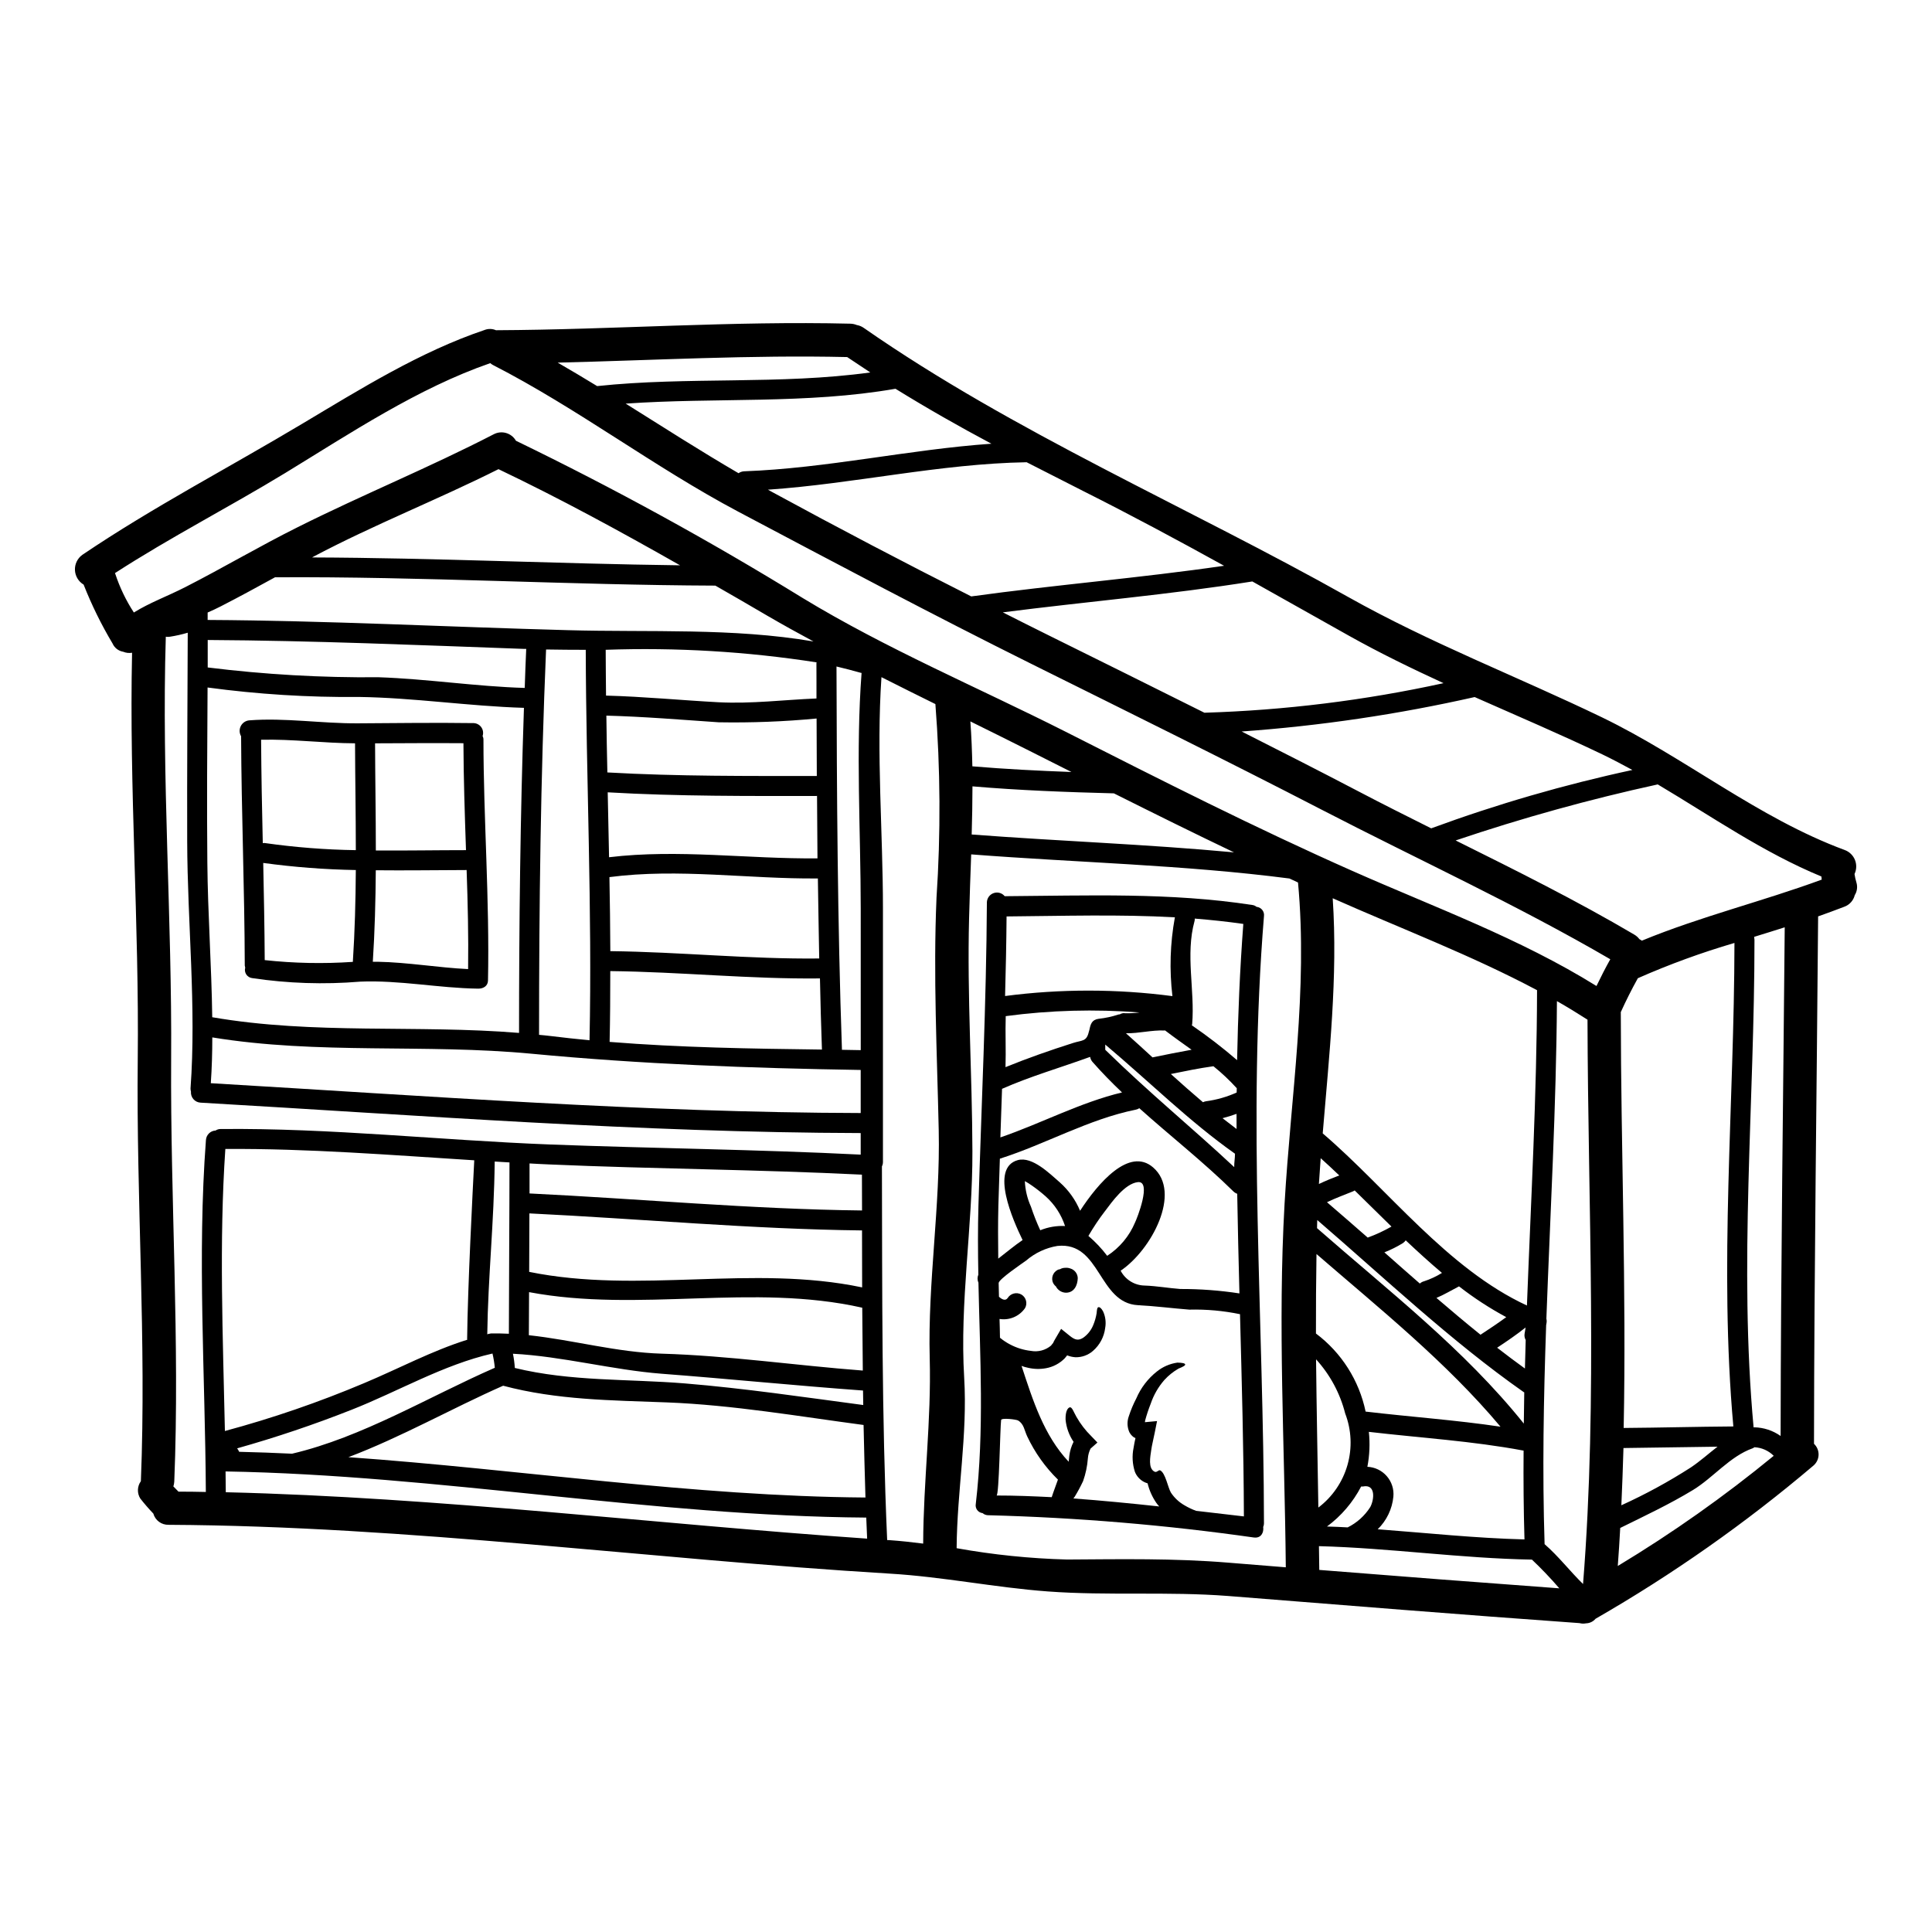
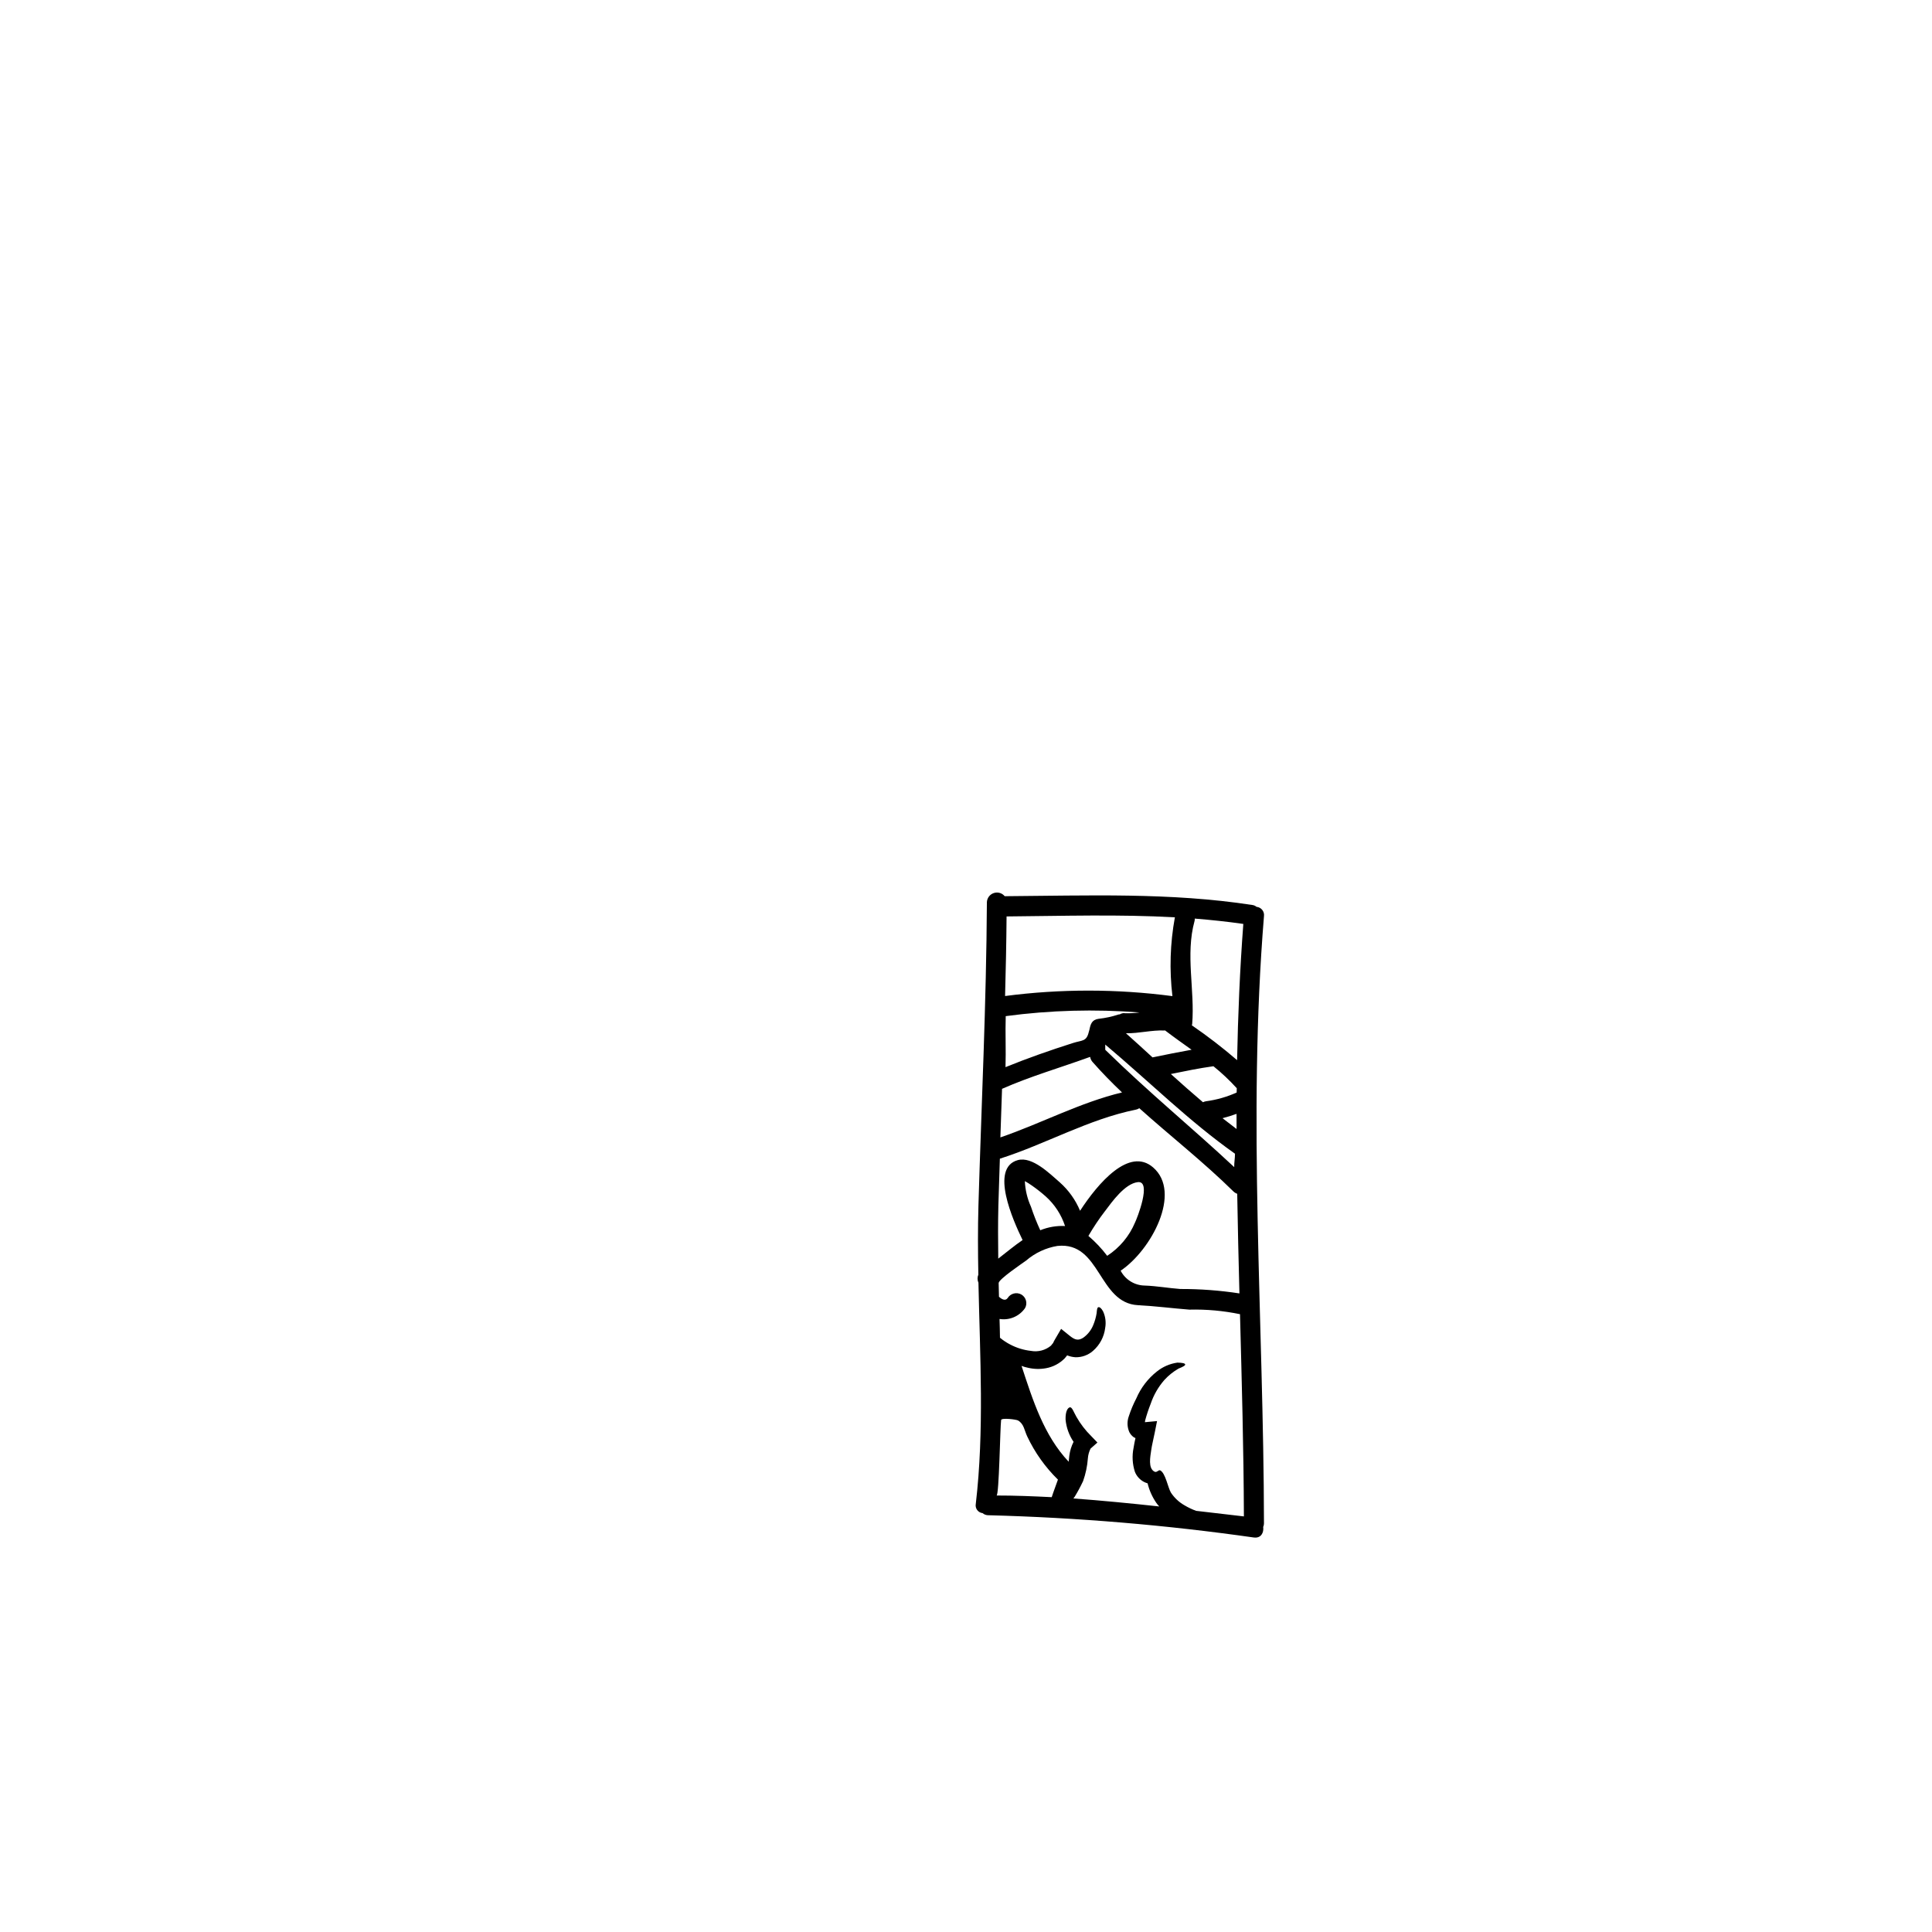
<svg xmlns="http://www.w3.org/2000/svg" fill="#000000" width="800px" height="800px" version="1.1" viewBox="144 144 512 512">
  <g>
-     <path d="m635.97 377.87c0.348 1.129 0.184 2.356-0.441 3.356-0.355 1.418-1.387 2.566-2.758 3.066-2.297 0.883-4.625 1.738-6.953 2.562 0.016 0.098 0.016 0.199 0 0.297-0.355 46.402-1.031 91.273-1.09 139.47 0.805 0.762 1.246 1.832 1.215 2.941-0.035 1.109-0.543 2.152-1.395 2.863-17.969 15.242-37.285 28.82-57.711 40.566-0.637 0.75-1.559 1.188-2.535 1.211-0.566 0.113-1.152 0.094-1.711-0.059-31.051-2.207-62.074-4.723-93.098-7.188-15.969-1.238-31.906-0.031-47.816-1.207-13.992-1.031-27.812-3.891-41.922-4.723-63.668-3.832-127.24-12.594-191.06-12.934l0.004-0.004c-1.883 0.066-3.562-1.164-4.066-2.973-1.211-1.266-2.359-2.594-3.449-3.981-0.895-1.418-0.836-3.242 0.148-4.598 1.5-37.297-1.238-74.445-0.828-111.75 0.395-35.914-2.297-71.941-1.504-107.8h0.004c-0.797 0.137-1.617 0.047-2.363-0.266-1.254-0.207-2.316-1.039-2.824-2.207-2.973-4.981-5.531-10.191-7.66-15.586-1.367-0.816-2.231-2.269-2.297-3.859-0.066-1.59 0.676-3.109 1.969-4.035 18.621-12.594 38.918-23.156 58.219-34.703 15.469-9.223 31.262-19.121 48.414-24.895v-0.004c0.965-0.359 2.031-0.328 2.977 0.086 31.32-0.145 62.633-2.504 93.953-1.734h-0.004c0.566 0.016 1.125 0.137 1.652 0.352 0.652 0.109 1.277 0.363 1.824 0.738 39.934 27.82 85.984 47.469 128.41 71.332 21.77 12.23 44.781 21.066 67.23 31.883 21.98 10.629 41.449 26.723 64.375 35.18h-0.004c1.227 0.453 2.207 1.398 2.699 2.609 0.492 1.211 0.453 2.57-0.109 3.75 0.109 0.758 0.277 1.508 0.504 2.238zm-9.195-0.762 0.004-0.004c-0.047-0.273-0.074-0.547-0.09-0.824-15.41-6.363-29.078-15.91-43.367-24.402v-0.004c-18.113 3.957-35.996 8.914-53.559 14.852 15.996 7.953 31.996 15.91 47.344 24.953l-0.004 0.004c0.531 0.305 0.992 0.715 1.359 1.207 0.227 0.113 0.441 0.242 0.645 0.395 15.527-6.398 31.879-10.375 47.672-16.18zm-9.809 12.637c-2.711 0.855-5.391 1.707-8.105 2.531h0.004c0.047 0.258 0.078 0.523 0.09 0.785 0 43.25-4.184 86.234-0.234 129.22 0.059 0 0.086-0.031 0.176-0.031 2.504 0.051 4.938 0.852 6.984 2.301 0.059-46.453 0.703-90.113 1.09-134.8zm-2.918 140.06h0.004c-1.363-1.371-3.188-2.18-5.117-2.273-0.137 0.109-0.281 0.199-0.441 0.27-6.07 2.148-10.398 7.746-15.852 11.074-6.215 3.769-12.758 6.836-19.266 10.047-0.176 3.356-0.395 6.715-0.648 10.078 14.465-8.719 28.273-18.477 41.324-29.195zm-10.691-7.785c-3.828-42.57 0.23-85.352 0.293-128.13-8.723 2.555-17.27 5.672-25.586 9.34l-0.027 0.027c-1.621 2.918-3.125 5.902-4.508 8.957 0.027 36.41 1.5 73.477 0.762 110.21 9.711-0.074 19.355-0.336 29.066-0.402zm-11.285 10.879c2.535-1.707 4.723-3.684 7.086-5.512-8.309 0.09-16.613 0.266-24.922 0.355-0.148 5.066-0.328 10.105-0.559 15.172 6.363-2.891 12.512-6.238 18.395-10.016zm-15.469-184.85c-2.594-1.414-5.215-2.797-7.894-4.094-11.168-5.359-22.566-10.195-33.91-15.23h0.004c-20.328 4.594-40.969 7.644-61.754 9.129 10.312 5.215 20.625 10.461 30.875 15.824 6.394 3.356 12.875 6.602 19.355 9.84 17.391-6.398 35.211-11.566 53.324-15.469zm-9.516 57.246c1.148-2.387 2.363-4.773 3.656-7.086-24.719-14.406-51-26.453-76.359-39.566-25.539-13.199-51.289-25.898-77.012-38.684-26.191-13.02-51.957-26.723-77.781-40.391-22.387-11.875-42.508-27.34-64.992-38.859h0.004c-0.242-0.133-0.469-0.289-0.676-0.473-19.238 6.66-37.094 18.59-54.355 29.125-14.879 9.055-30.492 17.059-45.105 26.516l-0.004 0.004c0.023 0.07 0.055 0.141 0.09 0.203 1.191 3.613 2.844 7.051 4.922 10.234 4.269-2.648 8.809-4.269 13.609-6.715 10.016-5.117 19.738-10.871 29.789-15.883 17.172-8.602 34.91-15.82 51.957-24.629l-0.004 0.004c2.109-1.121 4.723-0.363 5.906 1.707 26.004 12.602 51.359 26.504 75.965 41.66 22.242 13.52 46.402 23.688 69.648 35.426 25.164 12.762 50.328 25.512 76.078 36.926 21.801 9.66 44.34 17.848 64.664 30.488zm-3.562 158.47c3.938-49.348 1.297-100.05 1.18-149.54-2.652-1.707-5.359-3.363-8.102-4.922-0.176 27.945-1.766 56.094-2.797 84.172 0.102 0.395 0.109 0.809 0.027 1.207-0.027 0.176-0.059 0.324-0.086 0.5-0.676 19.387-1.031 38.742-0.414 58.035 3.711 3.219 6.684 7.141 10.191 10.559zm-6.297 1.148c-2.285-2.656-4.703-5.191-7.246-7.602-18.859-0.324-37.566-3.066-56.449-3.566 0.031 2.094 0.059 4.215 0.09 6.297 21.176 1.695 42.375 3.32 63.598 4.879zm-8.574-74.949c1.059-27.871 2.621-55.801 2.68-83.555-17.441-9.281-36.062-16.324-54.152-24.363 1.387 20.887-0.941 41.539-2.648 62.312 17.285 14.797 32.988 35.832 54.113 45.613zm-0.531 16.676c0.059-2.508 0.117-5.012 0.203-7.516h0.004c-0.293-0.516-0.395-1.121-0.293-1.707 0.086-0.531 0.172-1.09 0.266-1.621-2.418 1.918-4.953 3.652-7.543 5.359 2.41 1.867 4.871 3.723 7.356 5.512zm-0.297 14.609c0.031-2.754 0.059-5.512 0.117-8.266-0.059-0.027-0.117-0.027-0.176-0.086-19.238-13.492-36.797-30.168-54.68-45.578 0 0.328-0.031 0.68-0.031 1.004 0 0.324-0.027 0.766-0.027 1.117v0.031c18.906 16.578 39 32.078 54.793 51.785zm0.176 30.699c-0.234-7.836-0.297-15.672-0.234-23.543h-0.117c-13.52-2.535-27.25-3.356-40.891-4.949v0.008c0.328 3.086 0.195 6.203-0.391 9.25 1.98 0.086 3.844 0.98 5.144 2.481 1.305 1.496 1.934 3.465 1.746 5.441-0.32 3.277-1.793 6.336-4.152 8.633 12.965 0.977 25.895 2.363 38.883 2.691zm-11.641-54.238c2.297-1.504 4.598-3.035 6.809-4.656l0.008 0.004c-4.398-2.363-8.586-5.094-12.523-8.16-2.004 1.031-3.938 2.207-5.981 3.062 3.848 3.305 7.738 6.578 11.688 9.762zm-14.957-14.168h0.008c1.656-0.543 3.242-1.285 4.723-2.207-3.269-2.754-6.449-5.656-9.605-8.633-0.195 0.273-0.438 0.512-0.707 0.707-1.574 0.969-3.227 1.801-4.949 2.477 3.121 2.769 6.254 5.527 9.398 8.266 0.32-0.293 0.703-0.5 1.125-0.605zm20.238 38.539c-14.355-17.113-31.887-31.156-48.758-45.754-0.113 7.043-0.16 14.066-0.145 21.066 6.758 5.066 11.438 12.422 13.16 20.688 11.902 1.41 23.891 2.238 35.734 4.004zm-35.184-50.109c2.176-0.797 4.281-1.773 6.297-2.918-3.269-3.184-6.512-6.422-9.754-9.578v0.004c-0.113 0.074-0.23 0.141-0.352 0.203-2.332 0.973-4.723 1.797-6.984 2.918 3.602 3.094 7.195 6.215 10.793 9.371zm20.094-146.93c-8.453-3.891-16.824-7.953-24.98-12.52-8.578-4.828-17.141-9.641-25.691-14.434-21.949 3.504-44.105 5.359-66.125 8.188 4.035 2.035 8.043 4.066 12.105 6.07 13.777 6.836 27.574 13.641 41.328 20.535v-0.004c21.316-0.648 42.527-3.273 63.363-7.836zm-19.418 218.34c1.062-1.969 1.504-6.156-1.945-5.449v0.004c-0.156 0.012-0.312 0.012-0.473 0-2.172 4.176-5.266 7.801-9.051 10.602 1.828 0.059 3.652 0.117 5.481 0.234l-0.004 0.004c2.453-1.219 4.523-3.082 5.992-5.394zm-13.777 0.148c3.734-2.82 6.449-6.781 7.734-11.285 1.285-4.5 1.074-9.297-0.605-13.668-1.355-5.344-4.008-10.27-7.719-14.348 0.137 13.113 0.402 26.191 0.609 39.301zm5.559-88.031c-1.648-1.574-3.269-3.094-4.922-4.566-0.176 2.269-0.324 4.539-0.473 6.836 1.77-0.852 3.57-1.562 5.394-2.269zm-14.496 7.516c1.648-28.457 6.219-56.656 3.566-85.145-0.789-0.355-1.531-0.703-2.266-1.059-28.02-3.625-56.242-4.215-84.348-6.394-0.207 5.66-0.414 11.316-0.559 17-0.531 20.594 0.824 41.133 0.883 61.691 0.059 20.074-3.391 40.008-2.18 59.984 0.914 15.23-1.887 29.961-2.004 45.191h-0.004c9.66 1.738 19.441 2.742 29.254 3.004 14.379-0.086 28.34-0.352 42.719 0.828l15.266 1.234c-0.297-32.109-2.152-64.254-0.328-96.336zm-13.383-93.125c-10.668-5.098-21.254-10.344-31.848-15.645-12.523-0.324-25.012-0.789-37.477-1.855 0 4.238-0.09 8.512-0.207 12.758 23.195 1.766 46.41 2.578 69.539 4.738zm-2.652-75.965c-12.254-6.773-24.602-13.406-37.148-19.707-5.07-2.566-10.129-5.141-15.172-7.723-23.043 0.395-45.578 5.688-68.559 7.277 0.414 0.234 0.828 0.473 1.234 0.676 17.445 9.492 34.992 18.695 52.648 27.605 22.312-3.082 44.734-4.879 67.004-8.121zm-40.441 54.66-11.047-5.57c-5.242-2.648-10.516-5.242-15.742-7.836 0.297 3.981 0.441 7.926 0.531 11.902 8.73 0.738 17.48 1.18 26.258 1.504zm-37.562 155.35c-0.531-20.152 2.824-40.188 2.387-60.426-0.441-20.508-1.473-40.98-0.59-61.484h-0.004c1.145-17.133 1.047-34.324-0.289-51.441-4.773-2.363-9.547-4.723-14.293-7.133-1.387 20.27 0.395 41.102 0.395 61.371v67.133c-0.004 0.398-0.094 0.793-0.27 1.148 0.09 32.91-0.059 66.199 1.387 99.023 0.203 0 0.441 0.027 0.648 0.027 2.918 0.203 5.902 0.531 8.895 0.914 0.055-16.551 2.176-32.574 1.734-49.133zm16.352-242.35c-8.633-4.594-17.117-9.426-25.426-14.562-23.656 4.125-47.668 2.269-71.5 3.938 9.93 6.215 19.797 12.551 29.914 18.445l-0.004-0.004c0.426-0.297 0.926-0.473 1.445-0.504 22.023-0.801 43.621-5.777 65.57-7.312zm-32.113-18.895c-2.031-1.344-4.066-2.699-6.109-4.066-25.543-0.59-51.145 0.855-76.719 1.473 3.504 2.035 7.012 4.098 10.457 6.219 24.082-2.555 48.387-0.312 72.367-3.613zm-0.824 309.05c-0.09-1.855-0.148-3.711-0.234-5.566-56.746-0.395-113.11-11.258-169.79-12.23 0.031 1.828 0.059 3.684 0.059 5.512 56.742 1.367 113.37 8.383 169.96 12.297zm-0.445-10.898c-0.203-6.363-0.352-12.789-0.5-19.211-17.262-2.293-34.637-5.301-52.09-5.981-14.668-0.559-29.164-0.617-43.426-4.422-13.523 5.965-26.984 13.625-41.008 18.934 45.664 3.238 91.211 10.359 137.02 10.691zm-0.586-24.512c-0.031-1.266-0.031-2.535-0.059-3.828-17.828-1.297-35.562-3.094-53.355-4.449-13.02-1.004-26.336-4.625-39.418-5.301h-0.004c0.258 1.242 0.422 2.5 0.5 3.769 14.879 3.621 29.875 2.859 45.047 4.094 15.824 1.305 31.555 3.637 47.289 5.727zm-0.117-9.133c-0.059-5.539-0.109-11.086-0.148-16.645-29.125-6.57-59.008 1.383-88.297-4.125-0.027 5.242-0.027 9.445-0.055 11.414 11.754 1.266 23.332 4.539 35.203 4.891 17.852 0.527 35.5 3.121 53.297 4.477zm-0.176-22.043c0-5.039-0.031-10.078-0.031-15.082-29.285-0.328-58.863-3.094-88.148-4.512 0 5.117-0.031 10.516-0.059 15.496 29.223 5.934 59.086-2.012 88.234 4.113zm-0.027-20.371c-0.027-3.148-0.027-6.332-0.027-9.484-27.605-1.387-55.152-1.504-82.785-2.711-1.766-0.059-3.543-0.176-5.305-0.266v7.953c29.277 1.414 58.828 4.184 88.117 4.508zm-0.117-142.45c-0.086-0.031-0.145 0-0.203-0.031-2.121-0.617-4.301-1.148-6.449-1.676 0.086 33.82 0.266 67.789 1.445 101.58l4.981 0.09-0.004-37.477c-0.008-20.641-1.336-41.867 0.223-62.488zm-0.238 127.65v-5.711c-58.516-0.148-116.54-4.688-174.95-8.062-0.727-0.039-1.406-0.371-1.887-0.922-0.477-0.551-0.711-1.27-0.648-1.996-0.074-0.27-0.113-0.547-0.117-0.828 1.574-21.648-0.824-43.809-0.883-65.523-0.059-18.414 0.086-36.855 0.145-55.27v0.004c-1.547 0.457-3.125 0.812-4.723 1.062-0.359 0.059-0.727 0.059-1.09 0-1.148 37.238 1.68 74.742 1.414 112.04-0.23 37.359 2.332 74.539 0.828 111.9l-0.004-0.004c-0.027 0.422-0.105 0.836-0.234 1.238 0.441 0.473 0.914 0.945 1.355 1.387 2.418 0 4.832 0.027 7.25 0.086-0.176-30.934-2.297-62.516 0.027-93.285 0.094-1.363 1.195-2.438 2.562-2.504 0.391-0.266 0.852-0.402 1.324-0.395 28.992-0.297 58.188 2.977 87.18 4.094 27.523 1.047 54.953 1.312 82.445 2.691zm0-11.02v-11.414c-29.258-0.473-58.133-1.535-87.207-4.301-28.227-2.68-56.57 0.266-84.625-4.328 0 4.039-0.117 8.105-0.395 12.137 57.469 3.375 114.62 7.766 172.23 7.906zm-10.27-16.82c-0.234-6.273-0.395-12.547-0.527-18.852-18.562 0.203-37-1.738-55.566-1.945 0 6.273-0.031 12.52-0.176 18.766 18.66 1.504 37.484 1.797 56.27 2.031zm-56.082-26.082c18.473 0.207 36.883 2.152 55.359 1.945-0.148-7.086-0.234-14.137-0.355-21.211-18.445 0.176-36.855-2.754-55.242-0.355 0.121 6.523 0.211 13.062 0.238 19.621zm54.898-24.59c-0.059-5.512-0.086-11.047-0.117-16.559-0.086 0-0.145 0.031-0.23 0.031-17.473 0-36.605 0.117-55.242-0.973 0.117 5.715 0.234 11.449 0.355 17.203 18.426-2.203 36.781 0.484 55.234 0.297zm-0.176-21.832c-0.027-5.066-0.059-10.164-0.059-15.227-8.625 0.82-17.289 1.152-25.953 1-9.926-0.676-19.824-1.504-29.758-1.766 0.059 5.012 0.148 10.016 0.266 15.055 18.562 1.059 37.918 0.941 55.332 0.941zm-0.117-29.758c0-0.145 0.059-0.23 0.059-0.352v0.004c-18.484-2.875-37.199-3.988-55.891-3.332 0.031 4.035 0.031 8.074 0.09 12.137 9.984 0.266 19.883 1.234 29.844 1.766 8.84 0.441 17.234-0.648 25.926-1.004 0.02-3.102-0.012-6.152-0.012-9.215zm-0.789-5.902c-4.094-2.207-8.16-4.449-12.203-6.805-4.57-2.684-9.16-5.344-13.777-7.981-38.859-0.145-77.688-2.445-116.55-2.207-0.059 0-0.059-0.031-0.09-0.031-4.769 2.621-9.574 5.242-14.406 7.719-1.148 0.59-2.297 1.121-3.504 1.648v1.969c31.816 0.176 63.605 1.855 95.395 2.707 21.691 0.609 43.758-0.66 65.145 2.992zm-59.328 105.7c0.738-34.504-0.914-69.707-1-103.47-3.508 0-7.016-0.031-10.516-0.09-1.445 34.059-1.859 68.027-1.859 102.12 1.031 0.086 2.062 0.203 3.125 0.324 3.418 0.43 6.836 0.785 10.25 1.117zm-17.172-93.371c0.117-3.449 0.23-6.891 0.395-10.34h-0.473c-27.945-1.004-55.918-2.207-83.934-2.363v7.277c15.027 1.867 30.164 2.734 45.309 2.594 12.953 0.445 25.758 2.449 38.703 2.832zm41.156-32.496c-15.793-8.984-31.758-17.676-48.109-25.48-16.086 8.07-32.852 14.641-48.758 23.039-0.234 0.117-0.441 0.234-0.645 0.355 32.52 0.113 64.988 1.672 97.512 2.086zm-42.66 123.92c0-28.785 0.324-57.422 1.297-86.148-14.641-0.441-29.078-2.68-43.781-2.887v0.004c-13.398 0.125-26.785-0.715-40.062-2.508-0.09 15.469-0.207 30.938-0.059 46.402 0.117 13.551 1.117 27.312 1.297 40.98 26.922 4.656 54.207 1.945 81.309 4.156zm-2.535 34.32c-1.297-0.059-2.621-0.148-3.918-0.234-0.176 16.172-1.77 30.578-1.969 45.785 0.148-0.059 0.324-0.09 0.473-0.148 0.059 0 0.086 0.031 0.117 0 0.145 0 0.266-0.086 0.414-0.086 1.574-0.031 3.148 0.027 4.723 0.086 0.016-14.352 0.16-31.23 0.16-45.402zm-3.887 54.418c-0.121-1.27-0.324-2.531-0.617-3.773-13.051 2.977-24.98 10.043-37.414 14.934h-0.004c-9.906 3.91-20.004 7.312-30.254 10.195 0.207 0.273 0.387 0.57 0.527 0.887v0.027c4.684 0.117 9.371 0.27 14.023 0.504 18.621-4.363 36.207-15.098 53.738-22.773zm-7.336-7.633c0.148-13.73 1.477-39.332 1.887-47.348-21.98-1.383-44.043-3.148-65.965-3.004-1.676 24.688-0.645 49.816-0.117 74.746h-0.004c12.582-3.387 24.914-7.629 36.918-12.695 9.133-3.828 17.914-8.547 27.312-11.492 0-0.09-0.031-0.148-0.031-0.207z" />
    <path d="m477 384.32c0.594 0.059 1.141 0.352 1.512 0.82 0.371 0.465 0.535 1.066 0.453 1.656-4.387 53.766-0.086 107.12 0 160.92v0.004c0 0.324-0.07 0.645-0.203 0.938 0.203 1.477-0.559 3.035-2.445 2.797v0.004c-23.316-3.32-46.809-5.289-70.355-5.906-0.574 0.016-1.137-0.184-1.574-0.559-0.57-0.066-1.09-0.367-1.43-0.828-0.34-0.465-0.473-1.051-0.363-1.613 2.266-19.387 1.117-39.066 0.703-58.625v-0.004c-0.305-0.672-0.312-1.441-0.027-2.121-0.117-6.129-0.148-12.23 0.027-18.324 0.789-26.766 2.094-53.594 2.238-80.402 0.055-1.102 0.777-2.059 1.824-2.406 1.047-0.352 2.199-0.02 2.898 0.832 21.949-0.145 43.871-1.031 65.641 2.332l0.004-0.004c0.402 0.059 0.785 0.23 1.098 0.492zm-15.992 160.07c4.211 0.473 8.422 0.973 12.637 1.473-0.059-17.914-0.562-35.766-1.031-53.59-4.418-0.914-8.922-1.32-13.434-1.207-4.539-0.355-9.055-0.945-13.613-1.18-10.543-0.562-9.867-16.883-21.297-15.703v-0.004c-3.086 0.5-5.977 1.848-8.344 3.891-0.973 0.707-7.273 4.949-7.273 5.953l0.086 3.625c0.707 0.676 1.707 1.207 2.297 0.352l0.004-0.004c0.762-1.23 2.359-1.645 3.625-0.941 1.266 0.738 1.699 2.356 0.973 3.625-1.516 2.168-4.141 3.281-6.75 2.859 0.059 1.648 0.09 3.324 0.117 4.981v-0.004c0.836 0.695 1.746 1.297 2.711 1.797 1.699 0.895 3.547 1.465 5.453 1.68 1.918 0.367 3.898-0.152 5.391-1.414 0.145-0.27 0.395-0.445 0.559-0.738 0.125-0.297 0.273-0.582 0.441-0.855l1.648-2.824 2.269 1.828c1.414 1.148 2.266 1.328 3.543 0.559l0.004-0.004c1.215-0.848 2.156-2.035 2.707-3.414 0.418-1.004 0.715-2.055 0.887-3.125 0.086-0.855 0.117-1.473 0.441-1.574 0.324-0.102 0.789 0.203 1.266 1.09 0.637 1.379 0.832 2.922 0.559 4.414-0.289 2.356-1.445 4.519-3.238 6.07-1.281 1.117-2.93 1.715-4.625 1.68-0.762-0.047-1.508-0.215-2.211-0.5-0.203 0.266-0.441 0.531-0.645 0.789h-0.004c-1.348 1.367-3.086 2.285-4.977 2.621-1.566 0.285-3.176 0.246-4.727-0.117-0.59-0.117-1.172-0.285-1.738-0.5 2.977 9.055 5.902 18.414 12.492 25.395 0.059-0.5 0.117-1.059 0.176-1.648h0.004c0.164-1.266 0.539-2.488 1.117-3.625-1.195-1.758-1.926-3.789-2.121-5.906-0.059-2.332 0.648-3.148 1.148-3.242 0.59-0.086 1.004 1.266 1.738 2.535 1.066 1.879 2.394 3.602 3.938 5.117l1.617 1.68-1.828 1.621h0.004c-0.398 0.812-0.641 1.691-0.707 2.59-0.152 2.051-0.578 4.074-1.266 6.012-0.664 1.414-1.402 2.789-2.215 4.125-0.117 0.176-0.234 0.328-0.352 0.473 7.57 0.559 15.168 1.297 22.742 2.121h0.004c-0.285-0.305-0.547-0.629-0.789-0.973-1.07-1.566-1.852-3.312-2.297-5.156-0.316-0.09-0.621-0.211-0.914-0.355-1.109-0.57-1.98-1.52-2.445-2.68-0.672-2.062-0.793-4.266-0.352-6.391 0.117-0.887 0.324-1.738 0.5-2.562-0.176-0.09-0.324-0.148-0.473-0.234v-0.004c-0.484-0.348-0.875-0.805-1.148-1.332-0.594-1.332-0.645-2.848-0.145-4.215 0.531-1.645 1.203-3.242 2.004-4.773 1.191-2.773 3.055-5.207 5.422-7.082 1.57-1.262 3.453-2.078 5.449-2.363 1.297 0.027 2.004 0.176 2.062 0.473 0.059 0.297-0.59 0.645-1.77 1.117-1.395 0.805-2.656 1.82-3.742 3.008-1.609 1.84-2.84 3.981-3.625 6.297-0.574 1.445-1.062 2.922-1.469 4.422-0.039 0.152-0.059 0.312-0.062 0.473l3.211-0.297-0.617 3.094c-0.328 1.707-0.734 3.18-0.945 4.723-0.207 1.543-0.883 4.723 0.914 5.598 0.59 0.297 1.062-0.559 1.473-0.355 1.418 0.676 2.062 4.625 2.859 5.902v0.004c0.918 1.387 2.148 2.539 3.598 3.359 0.984 0.586 2.019 1.078 3.098 1.473zm11.453-57.625c-0.234-8.809-0.434-17.609-0.586-26.398v-0.004c-0.375-0.129-0.719-0.34-1.004-0.617-7.922-7.805-16.703-14.668-24.953-22.066v0.004c-0.281 0.199-0.602 0.336-0.941 0.391-12.594 2.562-23.805 9.105-36.004 12.988-0.117 4.156-0.266 8.266-0.395 12.434-0.117 4.684-0.09 9.367-0.031 14.051 2.18-1.676 4.269-3.445 6.449-4.922-2.531-5.215-8.75-19.121-1.266-21.184 3.859-1.059 8.516 3.656 11.141 5.902v0.008c2.328 2.066 4.16 4.637 5.359 7.512 4.773-7.336 13.023-16.969 19.355-11.488 7.688 6.66-0.473 21.918-8.605 27.371h0.004c1.242 2.391 3.699 3.902 6.391 3.938 3.184 0.117 6.277 0.676 9.445 0.914l0.004-0.004c5.234-0.012 10.461 0.379 15.637 1.172zm-0.617-61.797c0.234-12.02 0.734-24.039 1.648-36.117-4.269-0.621-8.574-1.062-12.875-1.418 0.027 0.227 0.004 0.457-0.059 0.68-2.445 8.898 0.117 18.238-0.617 27.285v-0.004c-0.043 0.105-0.07 0.215-0.09 0.324 4.164 2.856 8.168 5.938 11.992 9.234zm-0.117 8.578c0-0.395 0.031-0.766 0.031-1.148v-0.004c-1.91-2.102-3.977-4.051-6.188-5.832-3.801 0.527-7.543 1.297-11.285 2.062 2.797 2.531 5.629 5.035 8.512 7.477 0.27-0.133 0.559-0.223 0.855-0.266 2.789-0.371 5.508-1.148 8.07-2.305zm-0.027 9.664-0.004-4.027c-1.207 0.441-2.445 0.824-3.711 1.148 1.238 0.977 2.469 1.914 3.711 2.859zm-0.621 10.105c-0.027-1.18 0.207-2.363 0.207-3.566-12.168-8.602-22.598-19.004-34.383-28.93v1.387c11.785 11.527 22.949 20.598 34.172 31.09zm-11.254-31.094c-2.387-1.707-4.769-3.391-7.086-5.156-0.027 0-0.059 0.027-0.117 0.027-3.418-0.145-6.773 0.789-10.234 0.734 2.363 2.121 4.723 4.242 7.043 6.394 3.469-0.711 6.918-1.418 10.395-2.035zm-5.117-14.199v-0.008c-0.836-6.965-0.617-14.016 0.648-20.914-14.82-0.828-29.73-0.355-44.605-0.234-0.055 7.043-0.203 14.082-0.395 21.094v-0.004c14.723-1.922 29.633-1.91 44.355 0.027zm-9.926 59.984c0.531-1.062 4.535-11.168 0.734-10.727-3.418 0.414-6.805 5.184-8.66 7.66v-0.008c-1.613 2.102-3.09 4.309-4.418 6.602 1.848 1.574 3.516 3.34 4.977 5.273 3.297-2.137 5.867-5.215 7.383-8.84zm-2.754-55.477-0.004-0.008c1.328 0.035 2.656-0.035 3.977-0.207-11.828-0.926-23.715-0.602-35.473 0.973-0.145 4.508 0.09 9.012-0.059 13.52 5.863-2.387 11.844-4.477 17.855-6.391 2.445-0.789 3.594-0.324 4.211-2.918l0.176-0.617c0.297-1.445 0.621-2.652 2.449-2.891v0.004c1.762-0.195 3.496-0.57 5.184-1.117 0.133-0.051 0.273-0.07 0.414-0.062 0.387-0.238 0.844-0.355 1.301-0.324zm-0.648 21.008c-2.754-2.621-5.359-5.273-7.871-8.133l-0.008-0.008c-0.297-0.355-0.5-0.781-0.586-1.238 0-0.031-0.031-0.031-0.059-0.059-7.777 2.824-15.742 5.117-23.305 8.453-0.145 4.301-0.297 8.574-0.441 12.875 10.91-3.742 21.105-9.25 32.301-11.934zm-21.699 36.492c2.082-0.848 4.324-1.23 6.566-1.121-0.988-3.016-2.754-5.719-5.113-7.836-1.152-1.023-2.363-1.977-3.625-2.859-0.617-0.438-1.258-0.84-1.914-1.207 0.102 2.34 0.648 4.641 1.617 6.777 0.703 2.129 1.527 4.211 2.469 6.246zm3.035 70.734c0.5-1.574 1.117-3.094 1.648-4.652-3.367-3.297-6.121-7.168-8.133-11.434-0.762-1.574-0.855-3.324-2.445-4.238-0.441-0.27-4.387-0.766-4.481-0.117-0.266 1.969-0.531 20.004-1.207 20.004 4.891-0.004 9.742 0.195 14.605 0.438z" />
-     <path d="m427.65 480.16c1.141 0.34 1.938 1.375 1.969 2.566-0.059 1.887-0.945 3.856-3.148 3.856-1.125-0.031-2.144-0.672-2.652-1.676-0.422-0.332-0.73-0.785-0.883-1.301-0.387-1.414 0.441-2.875 1.855-3.269-0.176 0.148-0.117 0.148 0.148 0 0.41-0.234 0.879-0.355 1.355-0.352 0.457-0.043 0.922 0.016 1.355 0.176z" />
-     <path d="m272.12 340.01c0 20.621 1.648 42.539 1.203 63.844-0.027 1.414-1.18 2.18-2.648 2.148-10.488-0.145-20.742-2.293-31.289-1.855l0.004 0.004c-9.531 0.789-19.121 0.473-28.582-0.945-0.629-0.082-1.191-0.43-1.543-0.961-0.348-0.527-0.453-1.184-0.281-1.797-0.055-0.18-0.094-0.367-0.117-0.559-0.059-20.27-0.883-40.508-0.973-60.781v0.004c-0.488-0.828-0.516-1.844-0.082-2.695 0.434-0.855 1.277-1.426 2.231-1.516 9.445-0.734 19.238 0.855 28.816 0.789 10.195-0.059 20.387-0.203 30.609-0.059v-0.004c0.832 0.016 1.609 0.426 2.086 1.109 0.48 0.68 0.602 1.551 0.332 2.34 0.16 0.285 0.242 0.609 0.234 0.934zm-4.066 60.809c0.117-8.723-0.09-17.5-0.395-26.25-8.453 0.027-16.379 0.145-24.07 0.059-0.059 8.102-0.266 16.172-0.789 24.246h1.266c8.047 0.148 15.977 1.562 23.988 1.945zm-0.562-31.52c-0.324-9.605-0.645-19.09-0.676-28.34-7.805-0.059-15.613 0-23.418 0.031 0.027 9.445 0.203 18.945 0.203 28.398 8.102 0.051 16.145-0.09 23.891-0.09zm-29.195 0c0-9.426-0.176-18.852-0.207-28.312-8.266-0.031-16.672-1.148-24.895-0.945 0.059 9.137 0.234 18.266 0.445 27.398v0.004c0.184-0.039 0.371-0.051 0.559-0.027 7.984 1.133 16.035 1.766 24.102 1.883zm-0.789 29.609c0.527-8.105 0.734-16.234 0.789-24.336h0.004c-8.211-0.145-16.406-0.773-24.543-1.883 0.176 8.574 0.352 17.176 0.395 25.75 7.754 0.844 15.57 1 23.352 0.469z" />
  </g>
</svg>